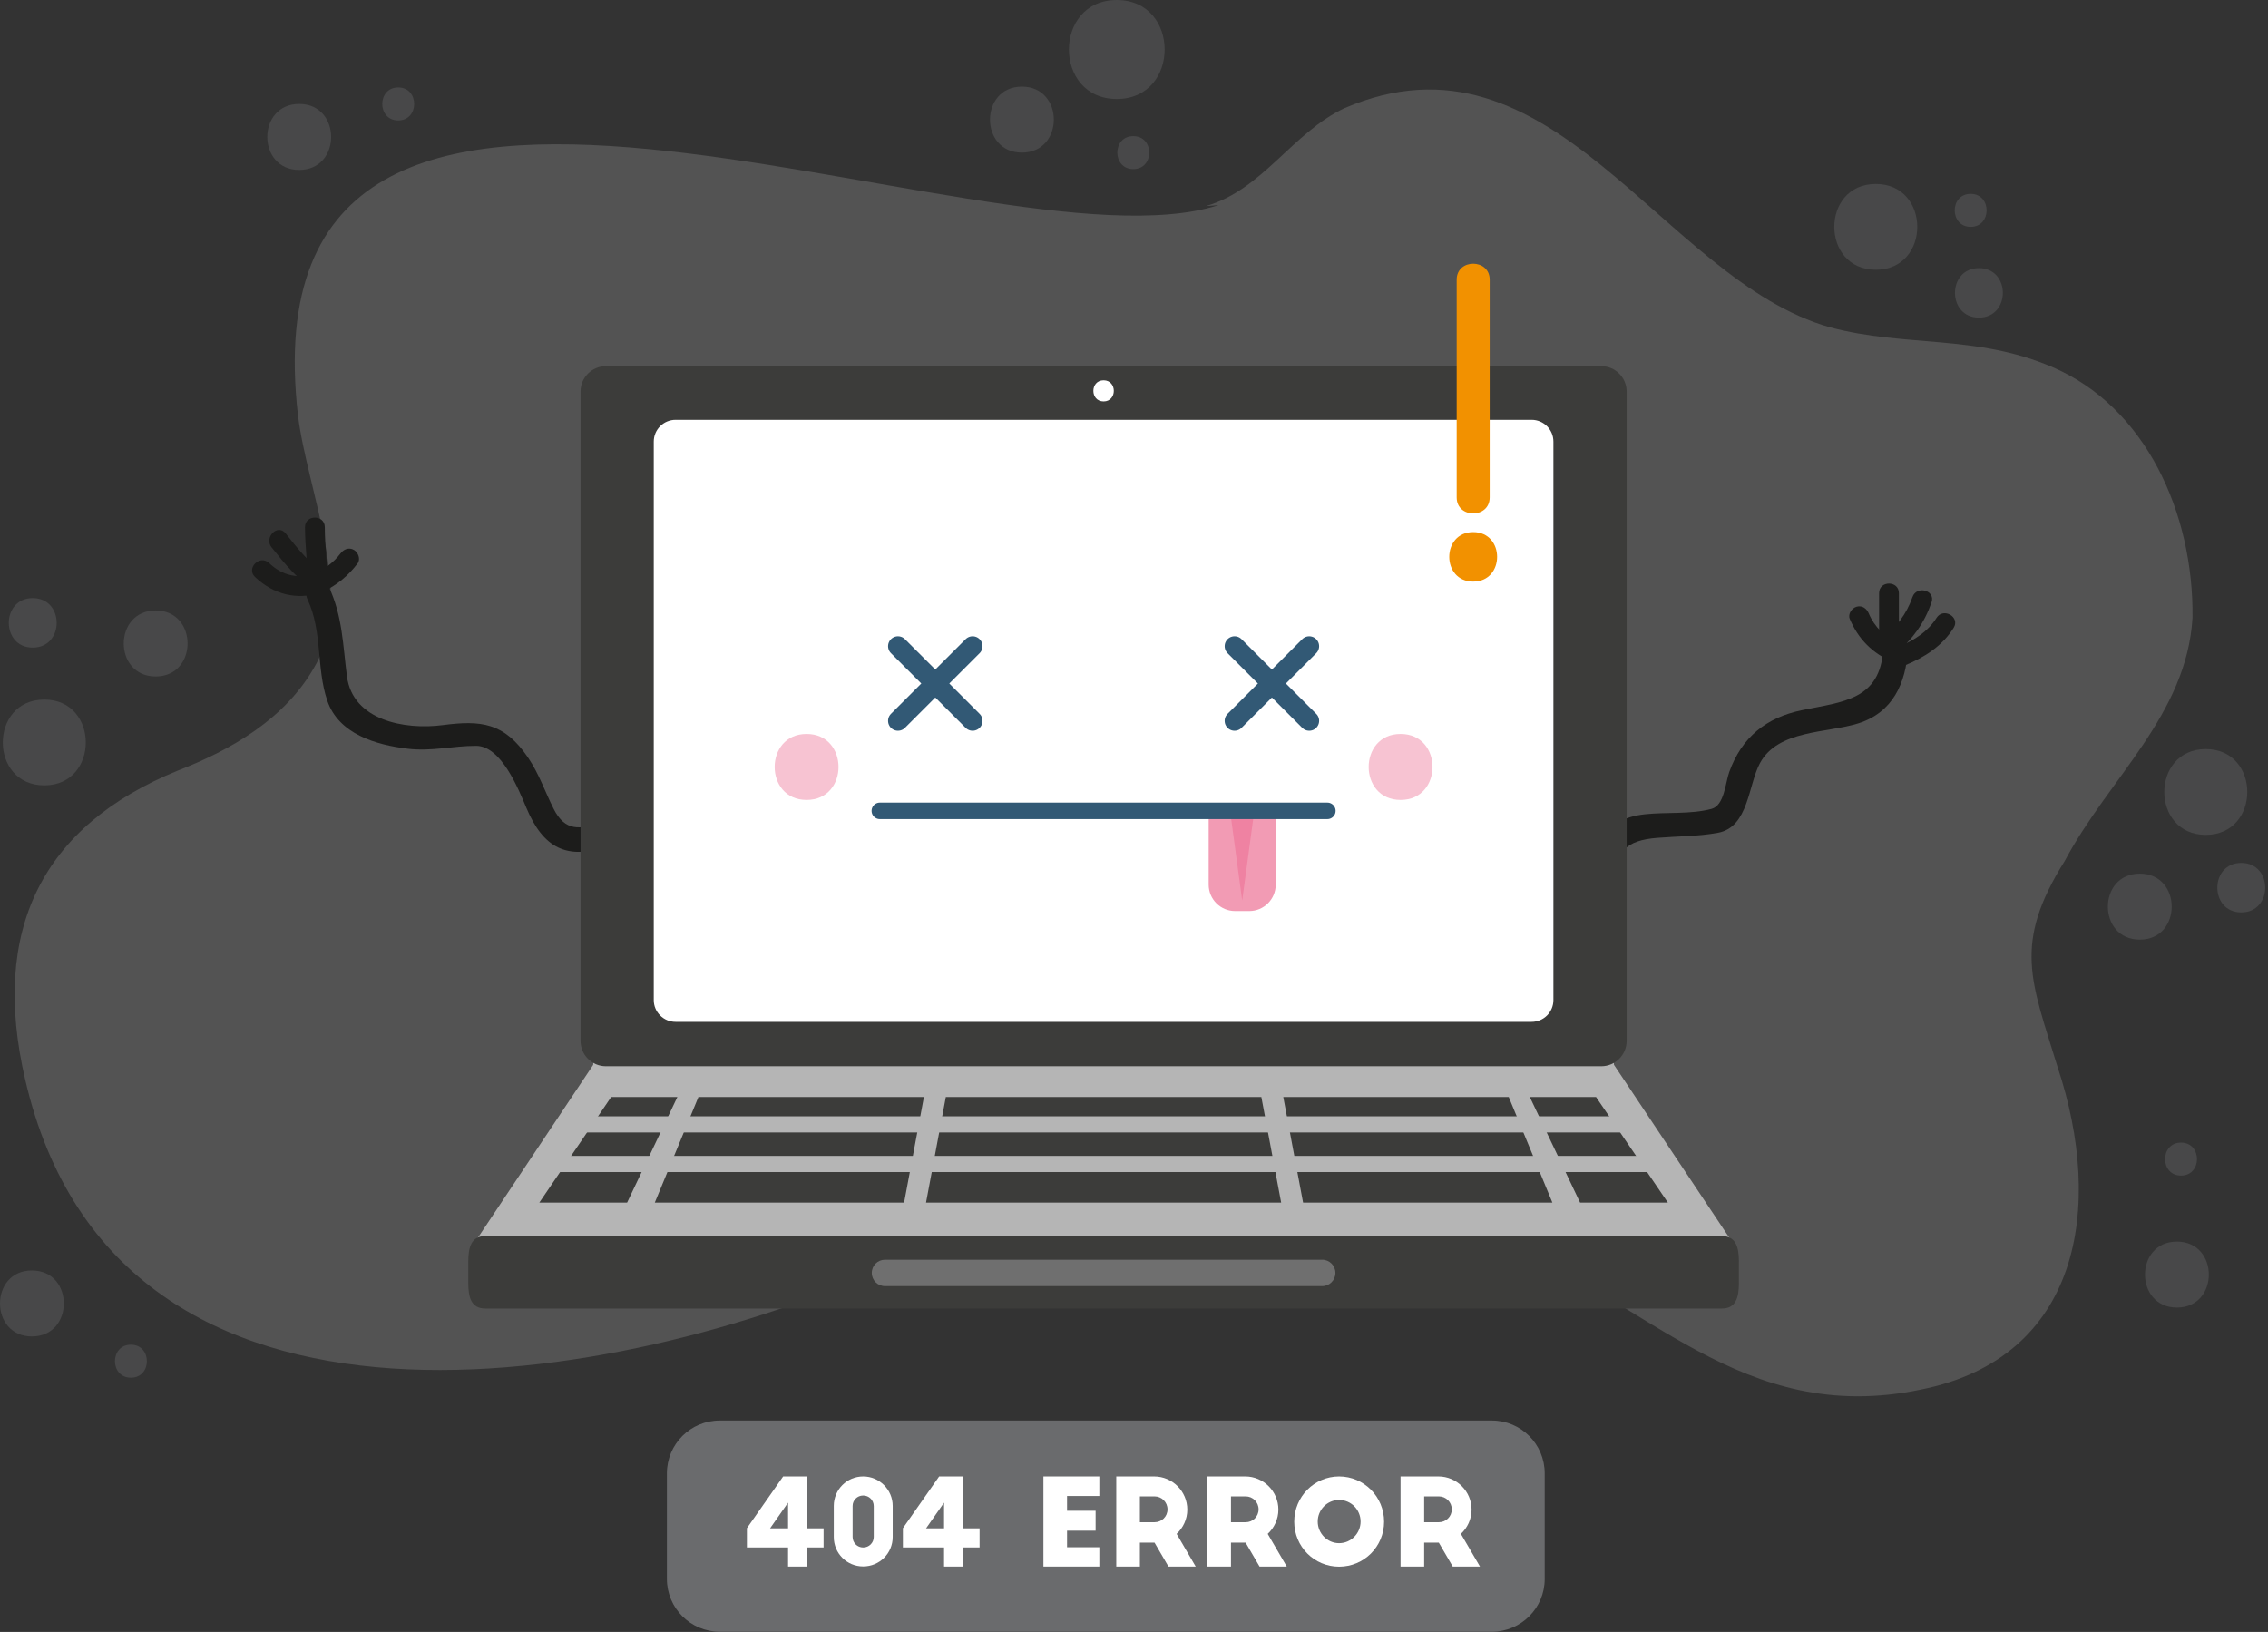
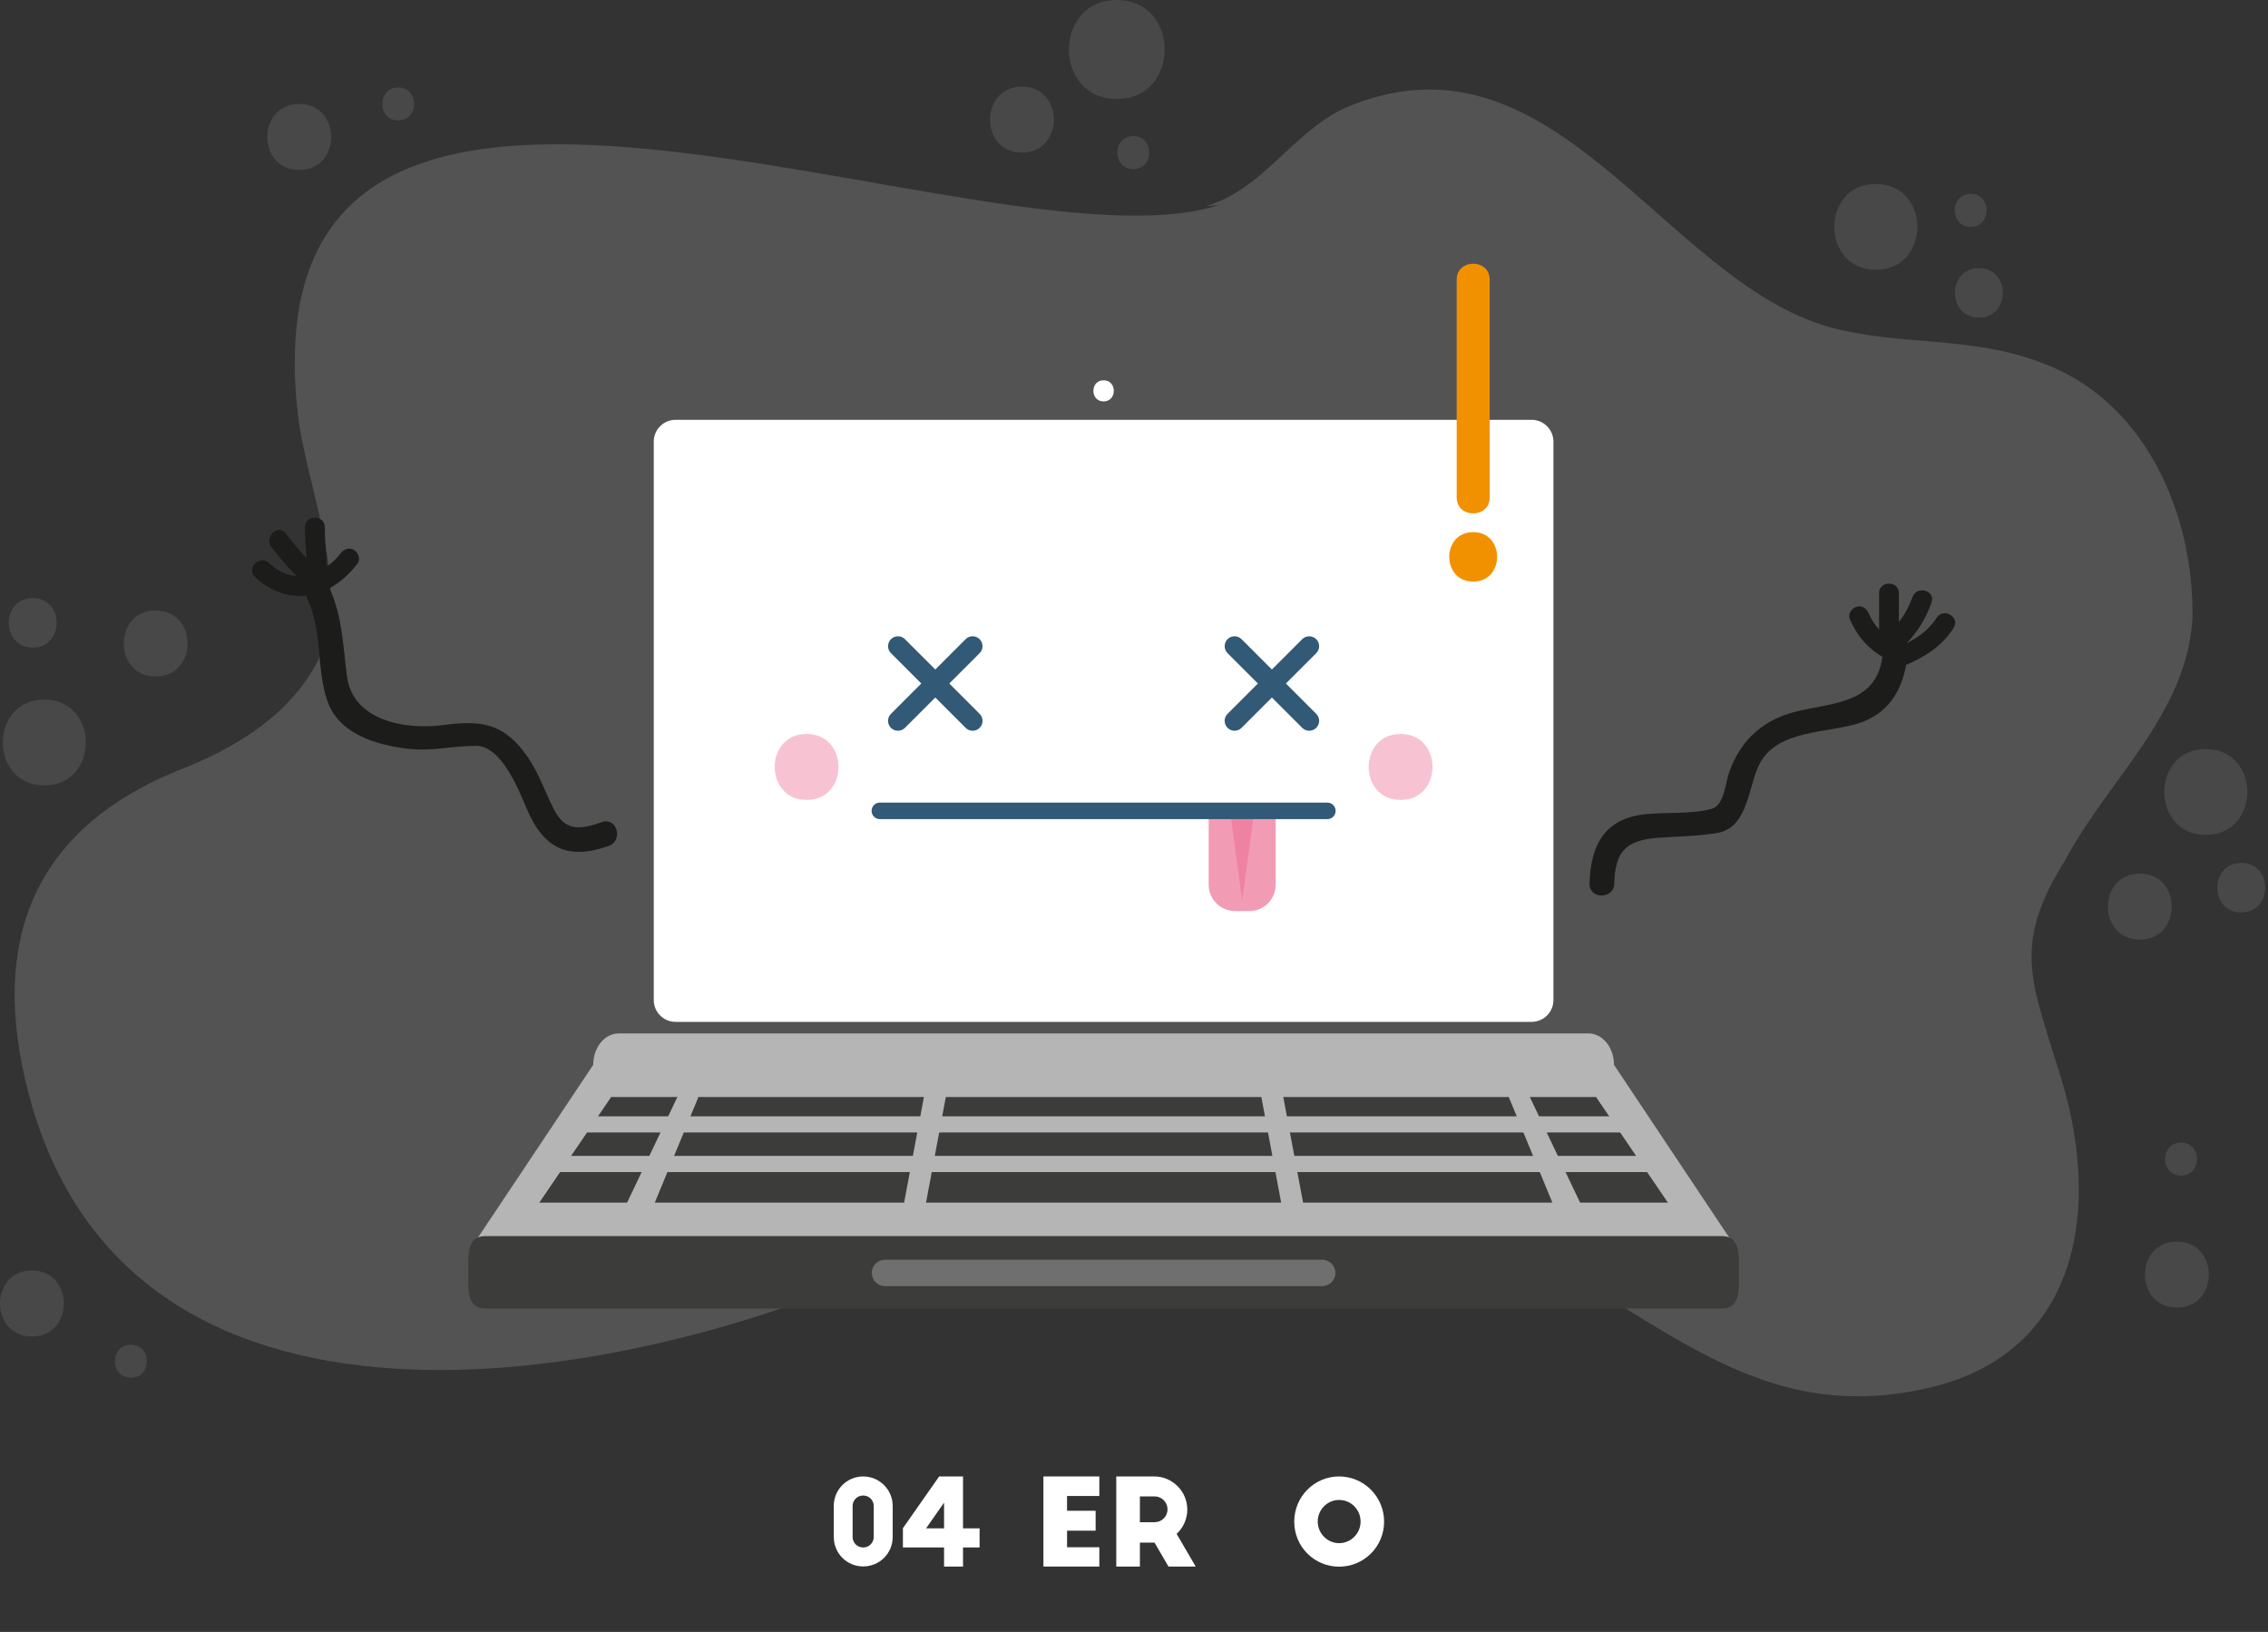
<svg xmlns="http://www.w3.org/2000/svg" width="100%" height="100%" viewBox="0 0 378 272" version="1.1" xml:space="preserve" style="fill-rule:evenodd;clip-rule:evenodd;stroke-linecap:round;stroke-linejoin:round;stroke-miterlimit:10;">
  <rect x="0" y="0" width="378" height="272" fill="#333333" stroke="none" />
  <g id="OBJECTS" transform="matrix(1,0,0,1,-65.698,-78.657)">
    <g transform="matrix(1,0,0,1,268.771,276.403)">
      <path d="M0,-163.548C-39.139,-151.052 -163.11,-212.67 -153.408,-128.504C-151.892,-115.989 -143.831,-98.312 -150.639,-86.628C-155.571,-77.878 -164.613,-72.751 -173.347,-69.349C-196.161,-60.074 -204.655,-42.667 -198.878,-17.823C-183.424,49.122 -99.297,33.246 -55.133,13.396C-23.725,-1.376 13.317,-3.913 45.84,8.583C71.319,18.758 87.202,40.103 117.106,33.85C143.627,28.528 147.629,3.49 139.885,-19.818C135.485,-34.238 132.326,-40.331 141.053,-54.25C148.406,-68.074 161.35,-78.549 162.346,-94.744C162.563,-112.285 154.503,-129.961 138.904,-136.605C126.142,-142.04 114.573,-139.846 101.948,-143.188C73.865,-151.08 55.818,-194.713 20.98,-179.707C12.294,-175.607 7.406,-166.158 -2.059,-163.406" style="fill:rgb(196,196,196);fill-opacity:0.22;fill-rule:nonzero;" />
    </g>
    <g opacity="0.3">
      <g transform="matrix(1,0,0,1,254.58,101.344)">
        <path d="M0,5.5C3.547,5.5 3.547,0 0,0C-3.547,0 -3.547,5.5 0,5.5" style="fill:rgb(120,121,124);fill-rule:nonzero;" />
      </g>
      <g transform="matrix(1,0,0,1,91.643,180.407)">
        <path d="M0,11C7.094,11 7.094,0 0,0C-7.094,0 -7.094,11 0,11" style="fill:rgb(120,121,124);fill-rule:nonzero;" />
      </g>
      <g transform="matrix(1,0,0,1,422.33,224.269)">
        <path d="M0,11C7.094,11 7.094,0 0,0C-7.094,0 -7.094,11 0,11" style="fill:rgb(120,121,124);fill-rule:nonzero;" />
      </g>
      <g transform="matrix(1,0,0,1,236.018,93.094)">
        <path d="M0,11C7.094,11 7.094,0 0,0C-7.094,0 -7.094,11 0,11" style="fill:rgb(120,121,124);fill-rule:nonzero;" />
      </g>
      <g transform="matrix(1,0,0,1,433.33,203.507)">
        <path d="M0,14.3C9.222,14.3 9.222,0 0,0C-9.222,0 -9.222,14.3 0,14.3" style="fill:rgb(120,121,124);fill-rule:nonzero;" />
      </g>
      <g transform="matrix(1,0,0,1,73.081,195.257)">
        <path d="M0,14.3C9.222,14.3 9.222,0 0,0C-9.222,0 -9.222,14.3 0,14.3" style="fill:rgb(120,121,124);fill-rule:nonzero;" />
      </g>
      <g transform="matrix(1,0,0,1,378.33,109.319)">
        <path d="M0,14.3C9.222,14.3 9.222,0 0,0C-9.222,0 -9.222,14.3 0,14.3" style="fill:rgb(120,121,124);fill-rule:nonzero;" />
      </g>
      <g transform="matrix(1,0,0,1,251.83,78.657)">
        <path d="M0,16.5C10.641,16.5 10.641,0 0,0C-10.64,0 -10.64,16.5 0,16.5" style="fill:rgb(120,121,124);fill-rule:nonzero;" />
      </g>
      <g transform="matrix(1,0,0,1,439.243,222.481)">
        <path d="M0,8.25C5.32,8.25 5.32,0 0,0C-5.32,0 -5.32,8.25 0,8.25" style="fill:rgb(120,121,124);fill-rule:nonzero;" />
      </g>
      <g transform="matrix(1,0,0,1,71.155,178.344)">
        <path d="M0,8.25C5.32,8.25 5.32,0 0,0C-5.32,0 -5.32,8.25 0,8.25" style="fill:rgb(120,121,124);fill-rule:nonzero;" />
      </g>
      <g transform="matrix(1,0,0,1,395.518,123.344)">
        <path d="M0,8.25C5.32,8.25 5.32,0 0,0C-5.32,0 -5.32,8.25 0,8.25" style="fill:rgb(120,121,124);fill-rule:nonzero;" />
      </g>
      <g transform="matrix(1,0,0,1,394.143,110.969)">
        <path d="M0,5.5C3.547,5.5 3.547,0 0,0C-3.547,0 -3.547,5.5 0,5.5" style="fill:rgb(120,121,124);fill-rule:nonzero;" />
      </g>
      <g transform="matrix(1,0,0,1,115.568,95.981)">
        <path d="M0,11C7.094,11 7.094,0 0,0C-7.094,0 -7.094,11 0,11" style="fill:rgb(120,121,124);fill-rule:nonzero;" />
      </g>
      <g transform="matrix(1,0,0,1,428.518,285.595)">
        <path d="M0,11C7.094,11 7.094,0 0,0C-7.094,0 -7.094,11 0,11" style="fill:rgb(120,121,124);fill-rule:nonzero;" />
      </g>
      <g transform="matrix(1,0,0,1,71.018,290.407)">
        <path d="M0,11C7.094,11 7.094,0 0,0C-7.094,0 -7.094,11 0,11" style="fill:rgb(120,121,124);fill-rule:nonzero;" />
      </g>
      <g transform="matrix(1,0,0,1,132.068,93.231)">
        <path d="M0,5.5C3.547,5.5 3.547,0 0,0C-3.547,0 -3.547,5.5 0,5.5" style="fill:rgb(120,121,124);fill-rule:nonzero;" />
      </g>
      <g transform="matrix(1,0,0,1,429.205,269.095)">
        <path d="M0,5.5C3.547,5.5 3.547,0 0,0C-3.547,0 -3.547,5.5 0,5.5" style="fill:rgb(120,121,124);fill-rule:nonzero;" />
      </g>
      <g transform="matrix(1,0,0,1,87.518,302.782)">
        <path d="M0,5.5C3.547,5.5 3.547,0 0,0C-3.547,0 -3.547,5.5 0,5.5" style="fill:rgb(120,121,124);fill-rule:nonzero;" />
      </g>
    </g>
    <g transform="matrix(1,0,0,1,166.032,180.519)">
      <path d="M0,35.161C-3.705,36.47 -6.151,36.72 -8.049,32.973C-9.511,30.087 -10.486,27.108 -12.326,24.407C-16.314,18.552 -20.176,18.16 -26.562,18.994C-32.9,19.821 -41.546,18.202 -42.508,10.873C-43.193,5.649 -43.233,0.846 -45.521,-4.041C-46.647,-6.448 -50.203,-4.353 -49.082,-1.959C-46.545,3.464 -47.654,9.367 -45.797,14.89C-43.914,20.494 -37.64,22.301 -32.367,22.931C-28.382,23.406 -24.893,22.445 -20.986,22.449C-16.79,22.454 -13.925,29.652 -12.595,32.811C-9.823,39.399 -5.896,41.609 1.097,39.139C3.587,38.259 2.515,34.273 0,35.161" style="fill:rgb(28,28,27);fill-rule:nonzero;" />
    </g>
    <g transform="matrix(1,0,0,1,122.44,177.16)">
      <path d="M0,-6.249C-1.235,-4.631 -2.745,-3.621 -4.542,-2.716C-6.443,-1.758 -4.771,1.088 -2.876,0.134C-0.54,-1.043 1.259,-2.5 2.85,-4.583C3.397,-5.3 2.962,-6.428 2.258,-6.841C1.409,-7.337 0.545,-6.962 0,-6.249" style="fill:rgb(28,28,27);fill-rule:nonzero;" />
    </g>
    <g transform="matrix(1,0,0,1,116.531,176.97)">
      <path d="M0,-10.451C0.009,-6.962 0.518,-3.492 0.55,-0.001C0.569,2.126 3.869,2.128 3.85,-0.001C3.818,-3.492 3.309,-6.962 3.3,-10.451C3.294,-12.579 -0.006,-12.579 0,-10.451" style="fill:rgb(28,28,27);fill-rule:nonzero;" />
    </g>
    <g transform="matrix(1,0,0,1,110.964,174.429)">
      <path d="M0,-4.543C2.208,-1.783 4.45,0.971 7.483,2.865C9.294,3.995 10.949,1.139 9.149,0.015C6.38,-1.714 4.347,-4.359 2.333,-6.876C1.003,-8.538 -1.315,-6.187 0,-4.543" style="fill:rgb(28,28,27);fill-rule:nonzero;" />
    </g>
    <g transform="matrix(1,0,0,1,108.214,174.906)">
      <path d="M0,-0.071C3.07,2.832 6.897,3.794 10.955,2.554C12.984,1.934 12.118,-1.252 10.078,-0.629C7.148,0.267 4.575,-0.285 2.333,-2.404C0.789,-3.865 -1.549,-1.535 0,-0.071" style="fill:rgb(28,28,27);fill-rule:nonzero;" />
    </g>
    <g transform="matrix(1,0,0,1,334.743,186.873)">
      <path d="M0,39.046C0.148,33.655 1.95,31.857 7.154,31.433C10.535,31.157 13.965,31.203 17.309,30.581C22.412,29.63 22.317,22.59 24.292,18.958C27.308,13.408 35.41,13.998 40.639,12.359C46.399,10.553 48.61,5.676 48.95,-0.004C49.109,-2.662 44.983,-2.647 44.825,-0.004C44.319,8.446 38.122,8.74 31.315,10.141C25.315,11.375 21.252,14.664 19.166,20.446C18.513,22.255 18.354,26.028 16.212,26.603C12.724,27.539 8.709,27.111 5.12,27.5C-1.624,28.231 -3.948,32.646 -4.125,39.046C-4.198,41.708 -0.073,41.7 0,39.046" style="fill:rgb(28,28,27);fill-rule:nonzero;" />
    </g>
    <g transform="matrix(1,0,0,1,373.989,187.066)">
      <path d="M0,-5.259C1.41,-1.897 3.84,0.534 7.203,1.944C8.034,2.292 9.018,1.574 9.232,0.791C9.494,-0.16 8.909,-0.891 8.08,-1.239C5.911,-2.148 4.092,-3.967 3.182,-6.136C2.834,-6.965 2.104,-7.551 1.152,-7.289C0.369,-7.073 -0.349,-6.09 0,-5.259" style="fill:rgb(28,28,27);fill-rule:nonzero;" />
    </g>
    <g transform="matrix(1,0,0,1,378.88,185.769)">
      <path d="M0,-8.25L0,0C0,2.128 3.301,2.128 3.301,0L3.301,-8.25C3.301,-10.378 0,-10.378 0,-8.25" style="fill:rgb(28,28,27);fill-rule:nonzero;" />
    </g>
    <g transform="matrix(1,0,0,1,384.439,186.82)">
      <path d="M0,-8.64C-1,-5.755 -2.727,-3.584 -5.076,-1.668C-6.726,-0.322 -4.376,1.998 -2.742,0.665C0.055,-1.617 1.998,-4.349 3.182,-7.763C3.881,-9.779 0.692,-10.638 0,-8.64" style="fill:rgb(28,28,27);fill-rule:nonzero;" />
    </g>
    <g transform="matrix(1,0,0,1,388.456,188.573)">
      <path d="M0,-6.937C-1.437,-4.658 -3.709,-3.202 -6.164,-2.195C-8.105,-1.399 -7.257,1.794 -5.287,0.987C-1.999,-0.361 0.919,-2.21 2.85,-5.271C3.988,-7.077 1.132,-8.731 0,-6.937" style="fill:rgb(28,28,27);fill-rule:nonzero;" />
    </g>
    <g transform="matrix(1,0,0,1,354.408,254.632)">
      <path d="M0,31.053C0,33.939 -21.604,34.777 -23.939,34.777L-185.616,34.777C-187.948,34.777 -209.556,33.939 -209.556,31.053L-189.841,1.501C-189.841,-1.385 -187.948,-3.724 -185.616,-3.724L-23.939,-3.724C-21.604,-3.724 -19.714,-1.385 -19.714,1.501L0,31.053Z" style="fill:rgb(181,181,181);fill-rule:nonzero;" />
    </g>
    <g transform="matrix(-1,0,0,1,178.131,261.502)">
      <path d="M-38.251,17.6L3.301,17.6L-3.97,0L-41.552,0L-38.251,17.6Z" style="fill:rgb(60,60,58);fill-rule:nonzero;" />
    </g>
    <g transform="matrix(1,0,0,1,282.879,261.502)">
      <path d="M0,17.6L41.552,17.6L34.279,0L-3.301,0L0,17.6Z" style="fill:rgb(60,60,58);fill-rule:nonzero;" />
    </g>
    <g transform="matrix(1,0,0,1,329.049,261.502)">
      <path d="M0,17.6L14.632,17.6L2.659,0L-8.379,0L0,17.6Z" style="fill:rgb(60,60,58);fill-rule:nonzero;" />
    </g>
    <g transform="matrix(-1,0,0,1,163.958,261.502)">
      <path d="M-6.256,17.6L8.377,17.6L-3.597,0L-14.633,0L-6.256,17.6Z" style="fill:rgb(60,60,58);fill-rule:nonzero;" />
    </g>
    <g transform="matrix(-1,0,0,1,220.036,261.502)">
      <path d="M-59.188,17.6L0,17.6L-3.3,0L-55.888,0L-59.188,17.6Z" style="fill:rgb(60,60,58);fill-rule:nonzero;" />
    </g>
    <g transform="matrix(-1,0,0,1,499.262,32.122)">
      <rect x="159.192" y="232.592" width="180.878" height="2.694" style="fill:rgb(181,181,181);" />
    </g>
    <g transform="matrix(-1,0,0,1,499.262,45.322)">
      <rect x="157.231" y="225.992" width="184.8" height="2.694" style="fill:rgb(181,181,181);" />
    </g>
    <g transform="matrix(1,0,0,1,355.515,288.907)">
      <path d="M0,3.622C0,5.955 -0.483,7.846 -2.814,7.846L-208.953,7.846C-211.288,7.846 -211.769,5.955 -211.769,3.622L-211.769,0C-211.769,-2.333 -211.288,-4.224 -208.953,-4.224L-2.814,-4.224C-0.483,-4.224 0,-2.333 0,0L0,3.622Z" style="fill:rgb(60,60,58);fill-rule:nonzero;" />
    </g>
    <g transform="matrix(1,0,0,1,288.268,290.819)">
      <path d="M0,0C0,1.215 -0.984,2.2 -2.199,2.2L-75.074,2.2C-76.29,2.2 -77.274,1.215 -77.274,0C-77.274,-1.215 -76.29,-2.2 -75.074,-2.2L-2.199,-2.2C-0.984,-2.2 0,-1.215 0,0" style="fill:rgb(111,111,111);fill-rule:nonzero;" />
    </g>
    <g transform="matrix(1,0,0,1,336.806,143.912)">
-       <path d="M0,108.232C0,110.565 -1.891,112.458 -4.226,112.458L-170.125,112.458C-172.459,112.458 -174.351,110.565 -174.351,108.232L-174.351,-0.001C-174.351,-2.334 -172.459,-4.226 -170.125,-4.226L-4.226,-4.226C-1.891,-4.226 0,-2.334 0,-0.001L0,108.232Z" style="fill:rgb(60,60,58);fill-rule:nonzero;" />
-     </g>
+       </g>
    <g transform="matrix(1,0,0,1,249.631,142.042)">
      <path d="M0,3.521C2.271,3.521 2.271,0 0,0C-2.271,0 -2.271,3.521 0,3.521" style="fill:white;fill-rule:nonzero;" />
    </g>
    <g transform="matrix(1,0,0,1,324.602,152.263)">
      <path d="M0,93.077C0,95.084 -1.627,96.711 -3.632,96.711L-146.309,96.711C-148.314,96.711 -149.943,95.084 -149.943,93.077L-149.943,0C-149.943,-2.007 -148.314,-3.634 -146.309,-3.634L-3.632,-3.634C-1.627,-3.634 0,-2.007 0,0L0,93.077Z" style="fill:white;fill-rule:nonzero;" />
    </g>
    <g transform="matrix(-0.707,0.707,0.707,0.707,221.579,201.378)">
      <path d="M-15.023,-6.222L2.577,-6.222" style="fill:none;stroke:rgb(50,89,117);stroke-width:3.3px;" />
    </g>
    <g transform="matrix(-0.707,-0.707,-0.707,0.707,221.581,183.78)">
      <path d="M-15.022,6.223L2.577,6.223" style="fill:none;stroke:rgb(50,89,117);stroke-width:3.3px;" />
    </g>
    <g transform="matrix(-0.707,0.707,0.707,0.707,277.679,201.378)">
      <path d="M-15.023,-6.222L2.577,-6.222" style="fill:none;stroke:rgb(50,89,117);stroke-width:3.3px;" />
    </g>
    <g transform="matrix(-0.707,-0.707,-0.707,0.707,277.682,183.78)">
      <path d="M-15.022,6.223L2.578,6.223" style="fill:none;stroke:rgb(50,89,117);stroke-width:3.3px;" />
    </g>
    <g transform="matrix(1,0,0,1,278.317,230.503)">
      <path d="M0,-16.684L0,-4.401C0,-1.97 -1.971,0 -4.4,0L-6.773,0C-9.203,0 -11.174,-1.97 -11.174,-4.401L-11.174,-16.684" style="fill:rgb(242,155,180);fill-rule:nonzero;" />
    </g>
    <g transform="matrix(1,0,0,1,274.66,228.76)">
      <path d="M0,-14.3L-1.93,0L-3.859,-14.3L0,-14.3Z" style="fill:rgb(239,130,162);fill-rule:nonzero;" />
    </g>
    <g transform="matrix(1,0,0,1,212.337,213.805)">
      <path d="M0,0L74.587,0" style="fill:none;stroke:rgb(50,89,117);stroke-width:2.75px;" />
    </g>
    <g transform="matrix(1,0,0,1,200.131,200.986)">
      <path d="M0,11C7.094,11 7.094,0 0,0C-7.094,0 -7.094,11 0,11" style="fill:rgb(247,195,210);fill-rule:nonzero;" />
    </g>
    <g transform="matrix(1,0,0,1,299.131,200.986)">
      <path d="M0,11C7.094,11 7.094,0 0,0C-7.094,0 -7.094,11 0,11" style="fill:rgb(247,195,210);fill-rule:nonzero;" />
    </g>
    <g transform="matrix(1,0,0,1,308.48,161.569)">
      <path d="M0,-36.3L0,0C0,3.547 5.5,3.547 5.5,0L5.5,-36.3C5.5,-39.847 0,-39.847 0,-36.3" style="fill:rgb(242,145,0);fill-rule:nonzero;" />
    </g>
    <g transform="matrix(1,0,0,1,311.23,167.344)">
      <path d="M0,8.25C5.32,8.25 5.32,0 0,0C-5.32,0 -5.32,8.25 0,8.25" style="fill:rgb(242,145,0);fill-rule:nonzero;" />
    </g>
    <g transform="matrix(1,0,0,1,323.15,324.219)">
-       <path d="M0,17.6C0,22.459 -3.939,26.4 -8.801,26.4L-137.5,26.4C-142.361,26.4 -146.301,22.459 -146.301,17.6L-146.301,0C-146.301,-4.86 -142.361,-8.8 -137.5,-8.8L-8.801,-8.8C-3.939,-8.8 0,-4.86 0,0L0,17.6Z" style="fill:rgb(120,121,124);fill-opacity:0.8;fill-rule:nonzero;" />
-     </g>
+       </g>
    <g transform="matrix(1,0,0,1,190.082,339.758)">
-       <path d="M10.12,-15.019L6.14,-15.019L0.1,-6.389L0.1,-3.185L6.96,-3.185L6.96,-0.001L10.12,-0.001L10.12,-3.185L12.88,-3.185L12.88,-6.369L10.12,-6.369L10.12,-15.019ZM3.96,-6.369L6.96,-10.654L6.96,-6.369L3.96,-6.369Z" style="fill:white;fill-rule:nonzero;" />
      <path d="M14.581,-4.919C14.581,-2.2 16.76,-0.021 19.48,-0.021C22.2,-0.021 24.399,-2.2 24.399,-4.919L24.399,-10.101C24.399,-12.82 22.181,-15.019 19.48,-15.019C16.76,-15.019 14.581,-12.82 14.581,-10.121L14.581,-4.919ZM17.719,-10.101C17.719,-11.061 18.499,-11.841 19.48,-11.841C20.461,-11.841 21.241,-11.061 21.241,-10.081L21.241,-4.939C21.241,-3.959 20.461,-3.179 19.48,-3.179C18.499,-3.179 17.719,-3.959 17.719,-4.939L17.719,-10.101Z" style="fill:white;fill-rule:nonzero;" />
      <path d="M36.12,-15.019L32.14,-15.019L26.1,-6.389L26.1,-3.185L32.96,-3.185L32.96,-0.001L36.12,-0.001L36.12,-3.185L38.88,-3.185L38.88,-6.369L36.12,-6.369L36.12,-15.019ZM29.96,-6.369L32.96,-10.654L32.96,-6.369L29.96,-6.369Z" style="fill:white;fill-rule:nonzero;" />
      <path d="M49.521,-0.001L58.839,-0.001L58.839,-3.219L53.459,-3.219L53.459,-5.981L58.219,-5.981L58.219,-9.299L53.459,-9.299L53.459,-11.761L58.839,-11.761L58.839,-15.019L49.521,-15.019L49.521,-0.001Z" style="fill:white;fill-rule:nonzero;" />
      <path d="M74.899,-0.001L71.72,-5.448C72.799,-6.449 73.499,-7.89 73.499,-9.492C73.499,-12.536 71.021,-15.019 67.98,-15.019L61.661,-15.019L61.661,-0.001L65.599,-0.001L65.599,-3.986L68.04,-3.986L70.361,-0.001L74.899,-0.001ZM65.599,-11.695L68.04,-11.695C69.241,-11.695 70.201,-10.734 70.201,-9.532C70.201,-8.331 69.241,-7.39 68.04,-7.39L65.599,-7.39L65.599,-11.695Z" style="fill:white;fill-rule:nonzero;" />
-       <path d="M90.079,-0.001L86.9,-5.448C87.979,-6.449 88.679,-7.89 88.679,-9.492C88.679,-12.536 86.201,-15.019 83.16,-15.019L76.841,-15.019L76.841,-0.001L80.779,-0.001L80.779,-3.986L83.22,-3.986L85.541,-0.001L90.079,-0.001ZM80.779,-11.695L83.22,-11.695C84.421,-11.695 85.381,-10.734 85.381,-9.532C85.381,-8.331 84.421,-7.39 83.22,-7.39L80.779,-7.39L80.779,-11.695Z" style="fill:white;fill-rule:nonzero;" />
      <path d="M91.321,-7.48C91.321,-3.319 94.659,0.019 98.8,0.019C102.941,0.019 106.299,-3.319 106.299,-7.48C106.299,-11.641 102.941,-15.019 98.8,-15.019C94.659,-15.019 91.321,-11.641 91.321,-7.48ZM102.381,-7.5C102.381,-5.528 100.781,-3.899 98.8,-3.899C96.839,-3.899 95.239,-5.528 95.239,-7.5C95.239,-9.492 96.839,-11.101 98.8,-11.101C100.781,-11.101 102.381,-9.492 102.381,-7.5Z" style="fill:white;fill-rule:nonzero;" />
-       <path d="M122.279,-0.001L119.1,-5.448C120.179,-6.449 120.879,-7.89 120.879,-9.492C120.879,-12.536 118.401,-15.019 115.36,-15.019L109.041,-15.019L109.041,-0.001L112.979,-0.001L112.979,-3.986L115.42,-3.986L117.741,-0.001L122.279,-0.001ZM112.979,-11.695L115.42,-11.695C116.621,-11.695 117.581,-10.734 117.581,-9.532C117.581,-8.331 116.621,-7.39 115.42,-7.39L112.979,-7.39L112.979,-11.695Z" style="fill:white;fill-rule:nonzero;" />
    </g>
  </g>
</svg>